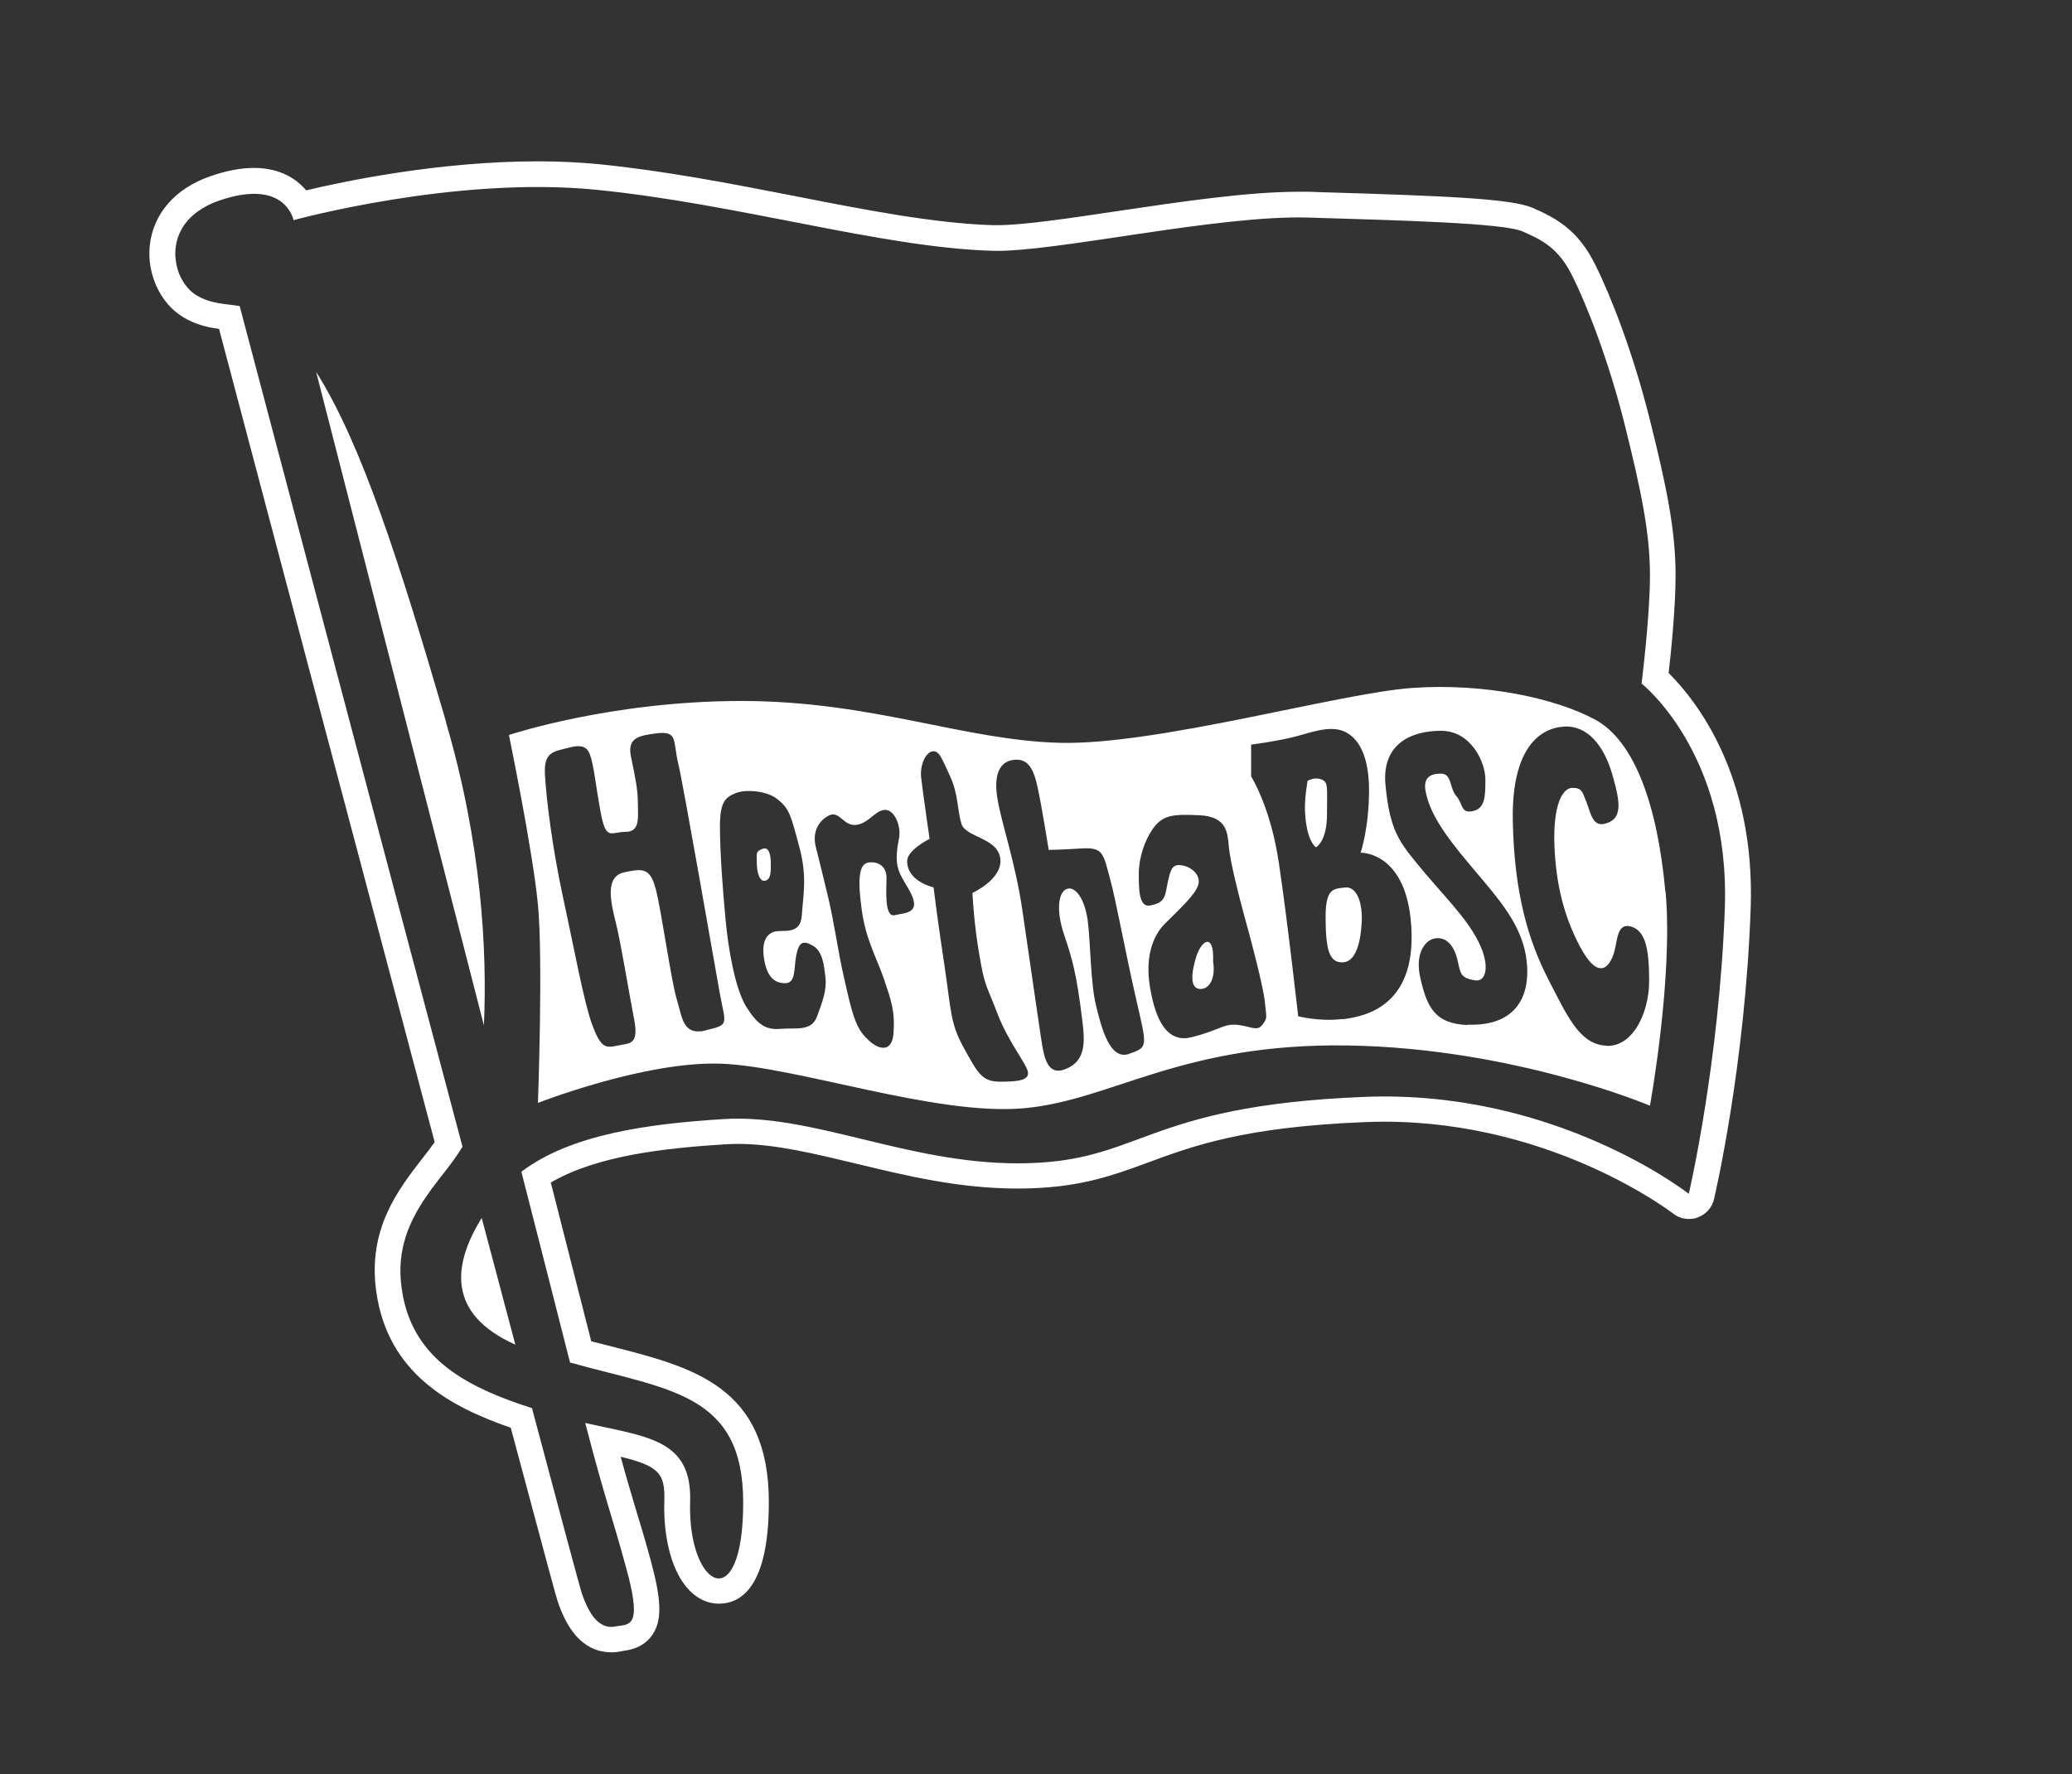
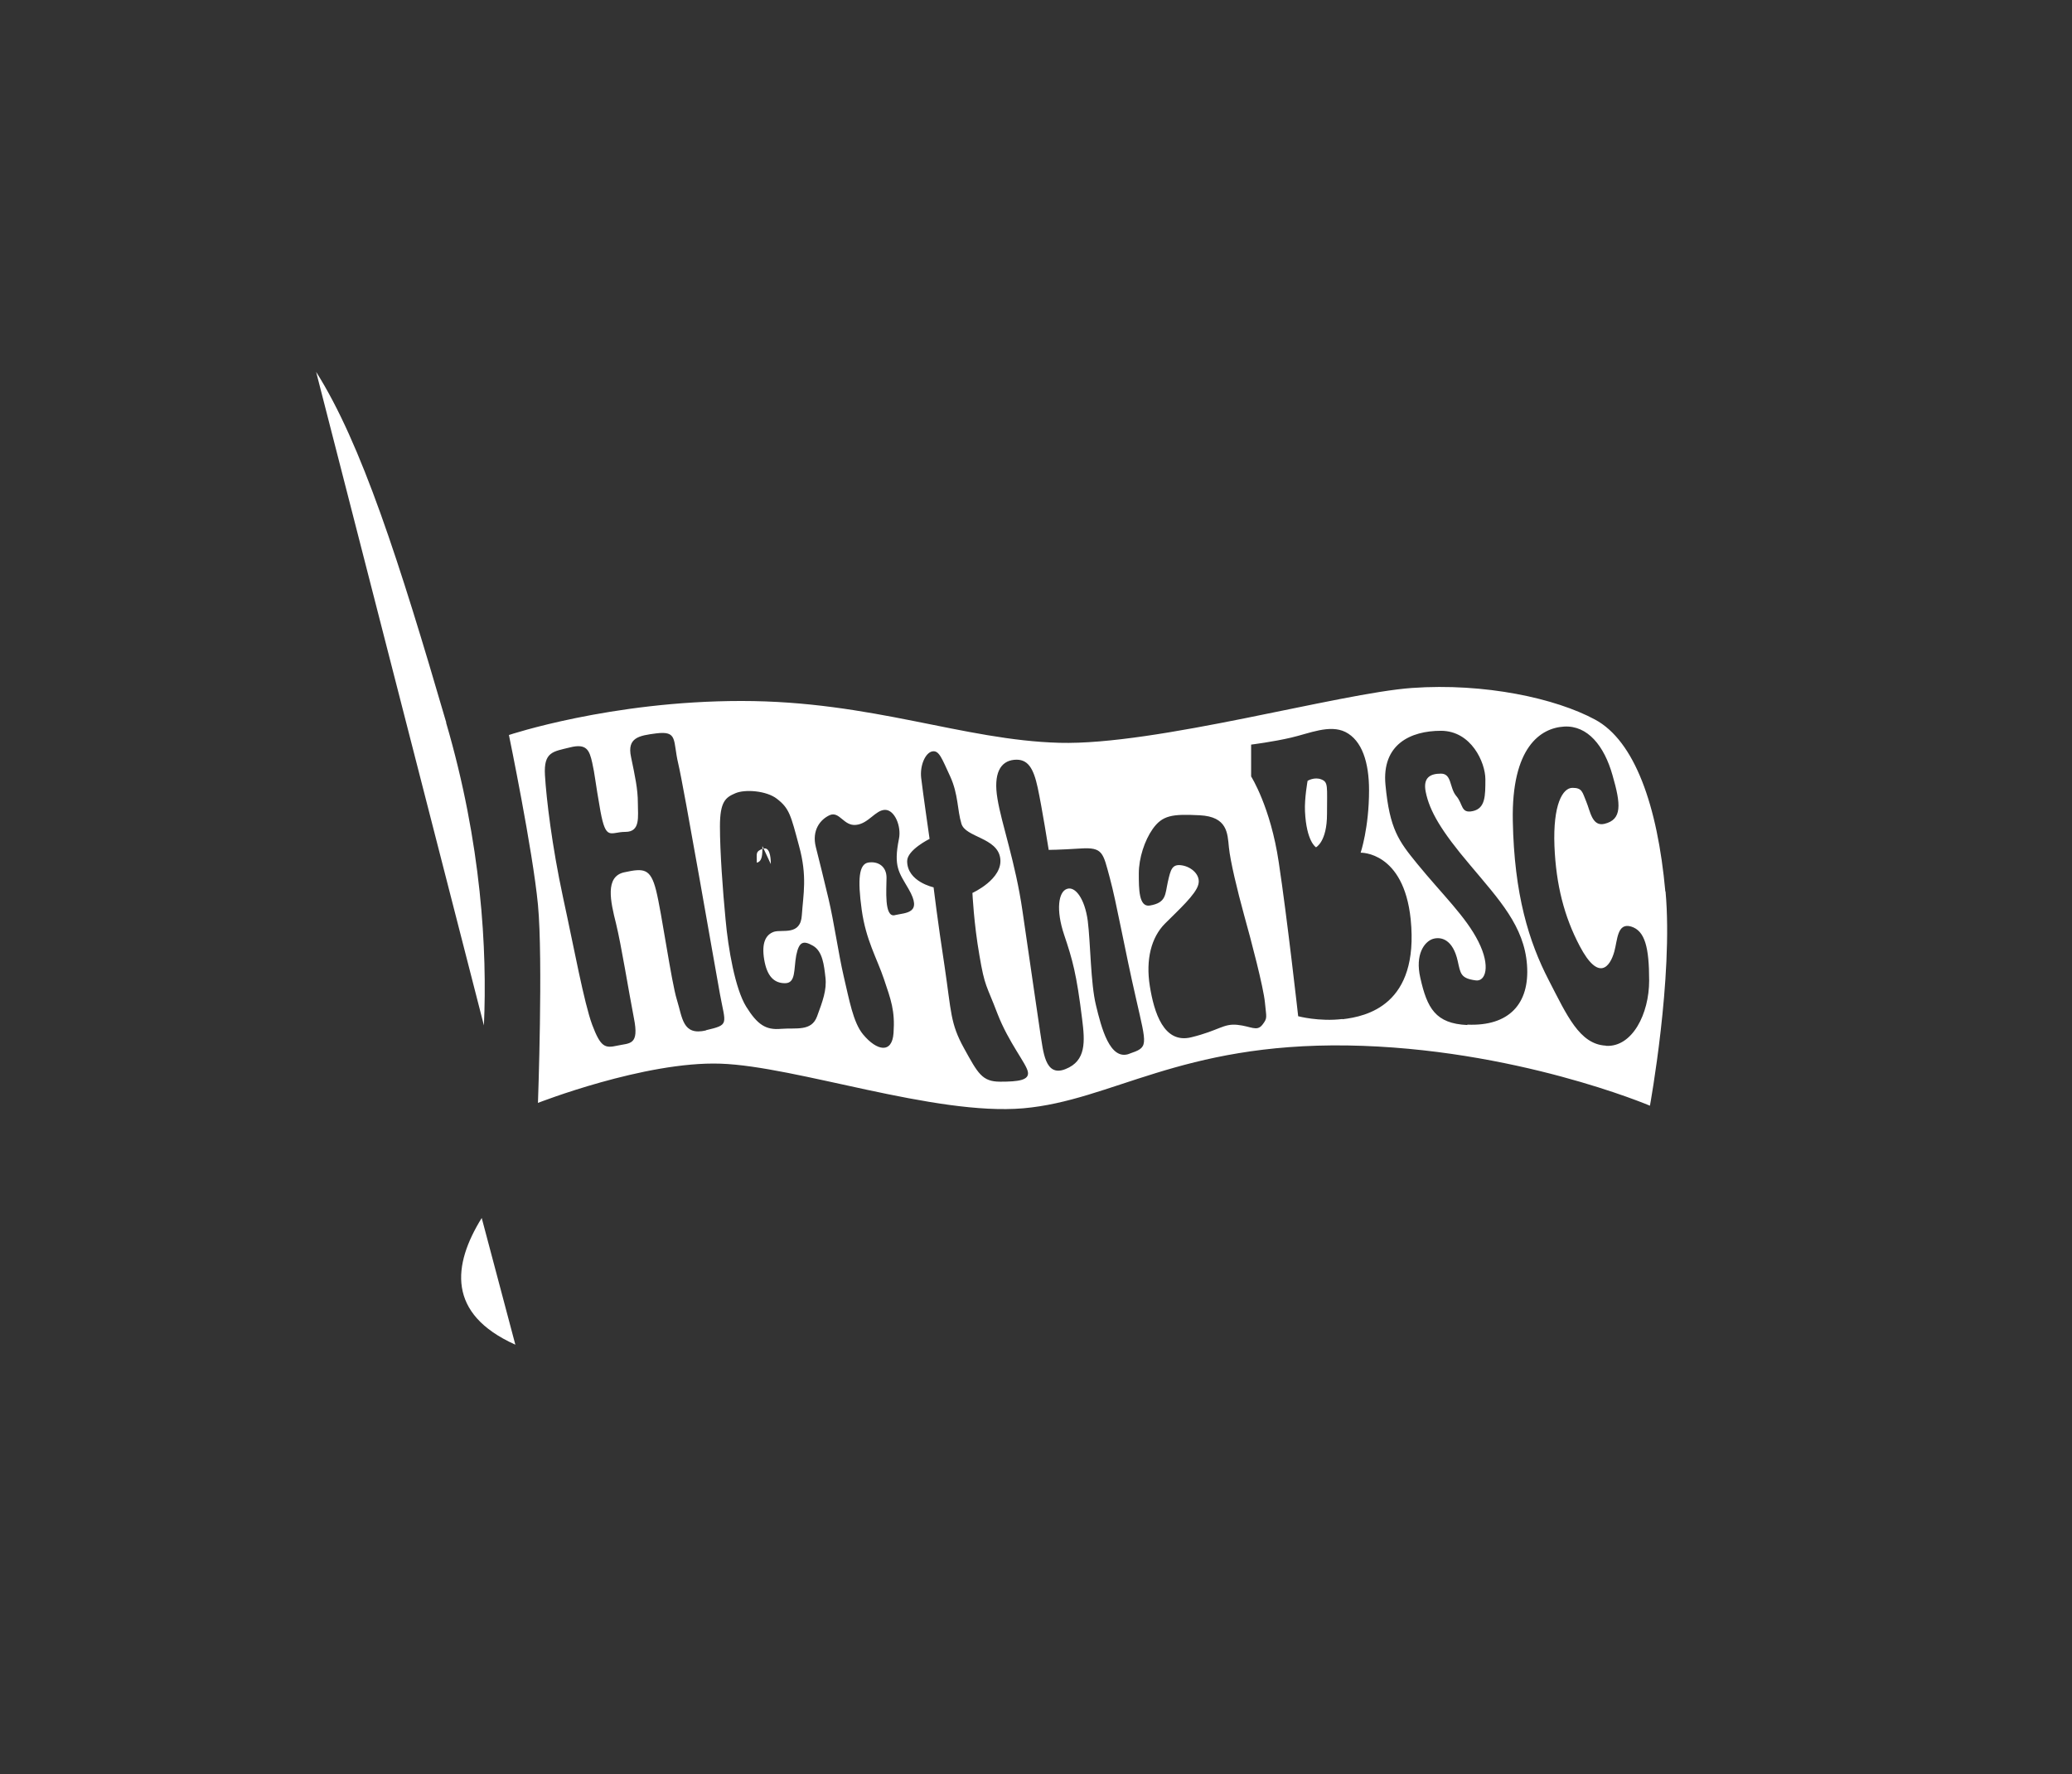
<svg xmlns="http://www.w3.org/2000/svg" id="NEU" viewBox="0 0 103.49 88.64">
  <rect x="0" y="0" width="103.49" height="88.64" fill="#333333" stroke="none" />
  <defs>
    <style>
      .cls-1 {
        fill: #fff;
      }
    </style>
  </defs>
  <path class="cls-1" d="m22.29,36.1c-2.35-8.06-4.24-13.95-6.5-17.52,1.71,6.67,5.36,20.88,8.38,32.65.17-3.76-.12-9.09-1.89-15.13" />
  <path class="cls-1" d="m25.74,67.18l-1.68-6.33c-1.45,2.34-1.75,4.79,1.68,6.33" />
-   <path class="cls-1" d="m59.7,47.95c-.28,1.04-.14,1.46.27,1.46s.76-.49.62-1.38c.07-1.46-.62-1.11-.89-.07" />
-   <path class="cls-1" d="m67.18,44.34c-.55.07-.97,0-.97,1.46,0,1.73.21,2.28.83,2.28s.9-.83.97-1.94c.07-1.11-.28-1.87-.83-1.8" />
  <path class="cls-1" d="m66,38.94c-.35-.14-.69.07-.69.07,0,0-.16.88-.13,1.52.07,1.52.55,1.8.55,1.8,0,0,.55-.27.55-1.66s.07-1.59-.28-1.73" />
-   <path class="cls-1" d="m38.5,43.17c0-.41-.07-.9-.42-.76-.35.14-.28.21-.28.69s.14.97.42.9c.28-.07.28-.41.28-.83" />
+   <path class="cls-1" d="m38.5,43.17c0-.41-.07-.9-.42-.76-.35.14-.28.21-.28.69c.28-.07.28-.41.28-.83" />
  <g>
    <path class="cls-1" d="m80.2,52.24c-1.31-.07-1.94-1.52-2.84-3.26-1-1.93-1.73-4.29-1.8-7.97-.07-3.67,1.38-4.64,2.56-4.71,1.18-.07,2.01.97,2.42,2.43.42,1.45.49,2.22-.41,2.43-.61.14-.7-.63-.9-1.11-.2-.48-.2-.69-.69-.69s-.98.83-.9,2.91c.08,1.94.49,3.53,1.26,4.99.95,1.81,1.52,1.04,1.73.28.16-.57.14-1.46.84-1.25.69.21.9,1.04.9,2.7s-.84,3.33-2.15,3.26m-6.93-1.04c-1.59-.07-2.01-.84-2.35-2.36-.27-1.18.21-1.8.62-1.94.42-.13,1.01.02,1.25,1.11.14.62.14.86.9.96.48.07.76-.69.13-1.94-.62-1.24-1.8-2.35-3.05-3.88-.93-1.14-1.38-1.73-1.59-3.95-.19-2.02,1.25-2.7,2.77-2.7s2.22,1.59,2.22,2.42,0,1.45-.62,1.59c-.62.14-.48-.35-.84-.76-.34-.41-.21-1.11-.76-1.11s-.9.21-.76.91c.19.95.76,1.94,2.22,3.66,1.45,1.73,2.7,3.05,2.84,4.99.14,1.94-.9,3.07-2.98,2.98m-6.24-.28c-1.17.14-2.21-.14-2.21-.14,0,0-.55-4.92-.97-7.69-.41-2.77-1.38-4.29-1.38-4.29v-1.59s1.11-.14,2-.35c.91-.21,1.92-.67,2.71-.28.83.42,1.18,1.52,1.18,2.91,0,1.88-.42,3.12-.42,3.12,0,0,2.15-.07,2.5,3.33.43,4.3-2.22,4.85-3.4,4.99m-4.01.28c-.28.35-.56.07-1.25,0-.7-.07-.91.28-2.29.62-1.39.35-1.87-1.25-2.08-2.56-.21-1.32.07-2.43.76-3.12.69-.69,1.53-1.45,1.66-1.94.14-.48-.34-.9-.83-.97-.48-.07-.55.21-.69.83-.14.63-.07,1.04-.9,1.18-.55.09-.55-.83-.55-1.6s.29-1.65.69-2.22c.49-.69.97-.76,2.35-.69,1.39.07,1.39.9,1.46,1.6.07.7.42,2.15.76,3.39.35,1.25.97,3.61,1.04,4.37.07.76.14.76-.13,1.11m-6.65,1.45c-.97.35-1.39-1.31-1.66-2.43-.27-1.1-.27-3.12-.41-4.22-.15-1.11-.63-1.74-1.04-1.59-.42.14-.56,1.04-.14,2.29.42,1.25.62,1.94.9,4.22.14,1.11.21,2.08-.83,2.49-1.04.42-1.11-.9-1.26-1.8-.13-.9-.54-3.67-.89-6.1-.35-2.43-1.05-4.36-1.25-5.61-.21-1.25.14-1.87.83-1.94.69-.07.97.42,1.18,1.39.21.97.55,3.11.55,3.11,0,0,.49,0,1.6-.07,1.11-.07,1.11.21,1.45,1.46.34,1.25.75,3.6,1.31,6.03.55,2.43.63,2.43-.35,2.77m-6.44,1.39c-.9,0-1.11-.42-1.8-1.67-.69-1.25-.63-1.8-.97-4.09-.35-2.28-.55-3.95-.55-3.95,0,0-1.32-.28-1.32-1.31,0-.56,1.12-1.11,1.12-1.11,0,0-.35-2.43-.42-3.05-.07-.62.21-1.25.55-1.32.35-.07.48.35.9,1.25.41.9.35,1.67.56,2.36.2.69,1.8.69,1.94,1.73.14,1.04-1.39,1.73-1.39,1.73,0,0,.07,1.53.35,3.12.27,1.6.35,1.46.9,2.91.56,1.45,1.45,2.5,1.52,2.91.08.42-.48.49-1.38.49m-5.26-8.32c-.55.14-.42-1.31-.42-1.87s-.41-.83-.9-.76c-.48.07-.55.83-.34,2.36.21,1.52.76,2.42,1.11,3.46.35,1.04.56,1.58.48,2.7-.07,1.04-.83.9-1.52.07-.5-.6-.69-1.73-.97-2.91-.27-1.17-.48-2.7-.76-3.88-.28-1.18-.42-1.73-.63-2.57-.21-.83.21-1.38.7-1.6.49-.2.69.56,1.31.49.62-.06.97-.75,1.45-.75s.82.83.69,1.45c-.28,1.39,0,1.67.48,2.5.72,1.24-.13,1.18-.69,1.31m-3.88,5.06c-.28.76-1.04.56-1.8.62-.76.07-1.18-.21-1.74-1.11-.55-.89-.9-2.9-1.03-4.36-.14-1.45-.28-3.39-.28-4.64s.28-1.45.77-1.66c.48-.21,1.56-.13,2.08.28.62.48.69.82,1.1,2.35.42,1.52.21,2.42.14,3.46-.06,1.04-.97.7-1.39.83-.41.14-.63.55-.49,1.39.14.83.49,1.18,1.04,1.18s.43-.69.56-1.39c.14-.69.35-.76.84-.48.48.28.55.97.62,1.59.07.62-.14,1.18-.42,1.94m-5.55.7c-1.17.27-1.17-.63-1.45-1.53-.28-.9-.76-4.36-1.04-5.47-.28-1.11-.62-1.11-1.59-.9-.97.21-.69,1.45-.41,2.56.27,1.11.62,3.32.89,4.71.28,1.39-.2,1.25-.83,1.39-.62.14-.83.07-1.25-1.04-.41-1.11-.9-3.81-1.46-6.38-.55-2.56-.83-4.91-.9-6.09-.07-1.18.41-1.18,1.25-1.39.83-.21.97.14,1.11.76.14.62.14.9.41,2.42.28,1.52.49,1.04,1.25,1.04s.62-.76.62-1.45-.14-1.32-.34-2.29c-.21-.97.4-1.07,1.25-1.18,1.11-.14.83.35,1.11,1.52.28,1.18,1.8,9.97,2.08,11.5.28,1.53.49,1.53-.7,1.81m47.92-6.93c-.39-4.31-1.54-7.53-3.51-8.59-1.96-1.06-5.51-1.84-9.15-1.58-3.63.26-12.78,2.87-17.6,2.74-4.82-.13-9.36-2.09-15.89-2.09s-11.61,1.7-11.61,1.7c0,0,1.19,5.76,1.45,8.48.26,2.73,0,9.9,0,9.9,0,0,5.34-2.09,9.12-1.96,3.79.13,10.69,2.61,15.12,2.23,4.44-.39,7.83-3.26,16.19-3.14,8.34.13,15.11,3.01,15.11,3.01,0,0,1.17-6.4.78-10.7" />
-     <path class="cls-1" d="m84.36,59.65s-6.63-5.23-16.21-4.85c-11.21.45-11.08,3.32-17.32,3.32-5.55,0-10.25-2.49-14.69-2.21-3.72.23-7.62.75-10.1,2.63,1.07,4.18,1.94,7.59,2.43,9.53,4.94,1.38,8.65,1.52,8.65,6.99,0,5.82-2.79,4.26-2.65-.04.1-3.14-2.18-3.23-5.24-3.93,1.02,3.93,1.32,4.57,2.05,7.26.73,2.66.29,2.79-.29,2.87-.08.01-.17.02-.26.04-.35.07-.66-.04-.94-.31-.28-.28-.52-.73-.73-1.35-.1-.29-1.06-3.88-2.49-9.25-.81-.26-1.59-.54-2.32-.88-1.09-.5-2.04-1.11-2.77-1.93-.73-.82-1.24-1.85-1.42-3.19-.27-1.92.39-3.33,1.2-4.53.18-.27.37-.52.56-.77.28-.37.57-.72.82-1.07.17-.23.32-.46.46-.69-2.04-7.67-4.3-16.19-6.27-23.64-2.24-8.44-4.1-15.5-4.86-18.36-.74-.12-1.43-.1-2.16-.54-.17-.1-.32-.23-.45-.39-.14-.16-.25-.34-.35-.54-.05-.1-.09-.2-.12-.31-.07-.21-.11-.44-.13-.68-.05-.82.28-1.71,1.21-2.33.27-.18.58-.34.95-.47,3.35-1.16,3.74.97,3.74.97,0,0,8.04-2.22,15.11-1.52,3.53.35,7.08,1.07,10.45,1.72,1.68.33,3.32.64,4.89.88,1.57.24,3.07.41,4.47.45,3.05.09,11.22-1.8,15.79-1.66,4.57.14,9.7.27,10.67.69.97.42,1.8.83,2.49,2.22.69,1.38,1.8,4.15,2.63,7.48.83,3.33,1.25,5.4,1.25,7.49s-.42,5.4-.42,5.4c0,0,4.43,3.46,4.16,11.22-.28,7.76-1.8,14.27-1.8,14.27m-1.01-25.99c.12-1.03.35-3.3.35-4.9,0-2.22-.43-4.37-1.29-7.8-.84-3.36-1.96-6.2-2.73-7.74-.86-1.74-1.98-2.33-3.13-2.83-1.05-.45-4.19-.59-10.62-.78l-.52-.02c-.18,0-.36,0-.55,0-2.55,0-5.96.51-9.06.97-2.41.36-4.69.7-5.99.7h-.2c-2.92-.09-6.32-.75-9.93-1.46-3.18-.62-6.47-1.26-9.79-1.59-.95-.09-1.97-.14-3.03-.14-4.88,0-9.59.98-11.56,1.45-.45-.54-1.26-1.12-2.61-1.12-.66,0-1.39.14-2.19.42-1.75.61-2.84,1.87-3.01,3.46-.15,1.42.53,2.89,1.66,3.57.64.39,1.26.52,1.8.59,1.67,6.33,6.65,25.12,10.77,40.63-.18.26-.39.53-.61.81-1.22,1.57-2.74,3.54-2.31,6.64.57,4.11,3.69,5.77,6.72,6.82,1.95,7.29,2.27,8.46,2.34,8.66.56,1.7,1.47,2.56,2.68,2.56.14,0,.29-.01.44-.04l.15-.03c.34-.05,1.03-.15,1.48-.83.47-.71.44-1.7-.09-3.66-.29-1.07-.52-1.82-.76-2.61-.22-.74-.45-1.5-.75-2.6,1.9.46,2.22.83,2.18,2.18-.06,1.94.4,3.62,1.25,4.49.53.55,1.09.67,1.47.67,1.14,0,2.5-.88,2.5-5.08,0-5.77-3.78-6.73-7.85-7.77-.33-.08-.67-.17-1.02-.26l-2.02-7.93c2.31-1.35,5.69-1.72,8.71-1.91.21-.01.42-.02.63-.02,1.84,0,3.8.48,5.93.99,2.52.61,5.13,1.24,8.05,1.24s4.62-.6,6.51-1.3c2.25-.83,4.8-1.78,10.86-2.02.31-.01.62-.02.93-.02,8.48,0,14.38,4.55,14.44,4.59.22.18.51.27.79.27h0c.14,0,.29-.02.42-.07.42-.15.73-.49.83-.92.06-.27,1.55-6.66,1.83-14.51.24-6.65-2.7-10.38-4.09-11.77" />
  </g>
</svg>